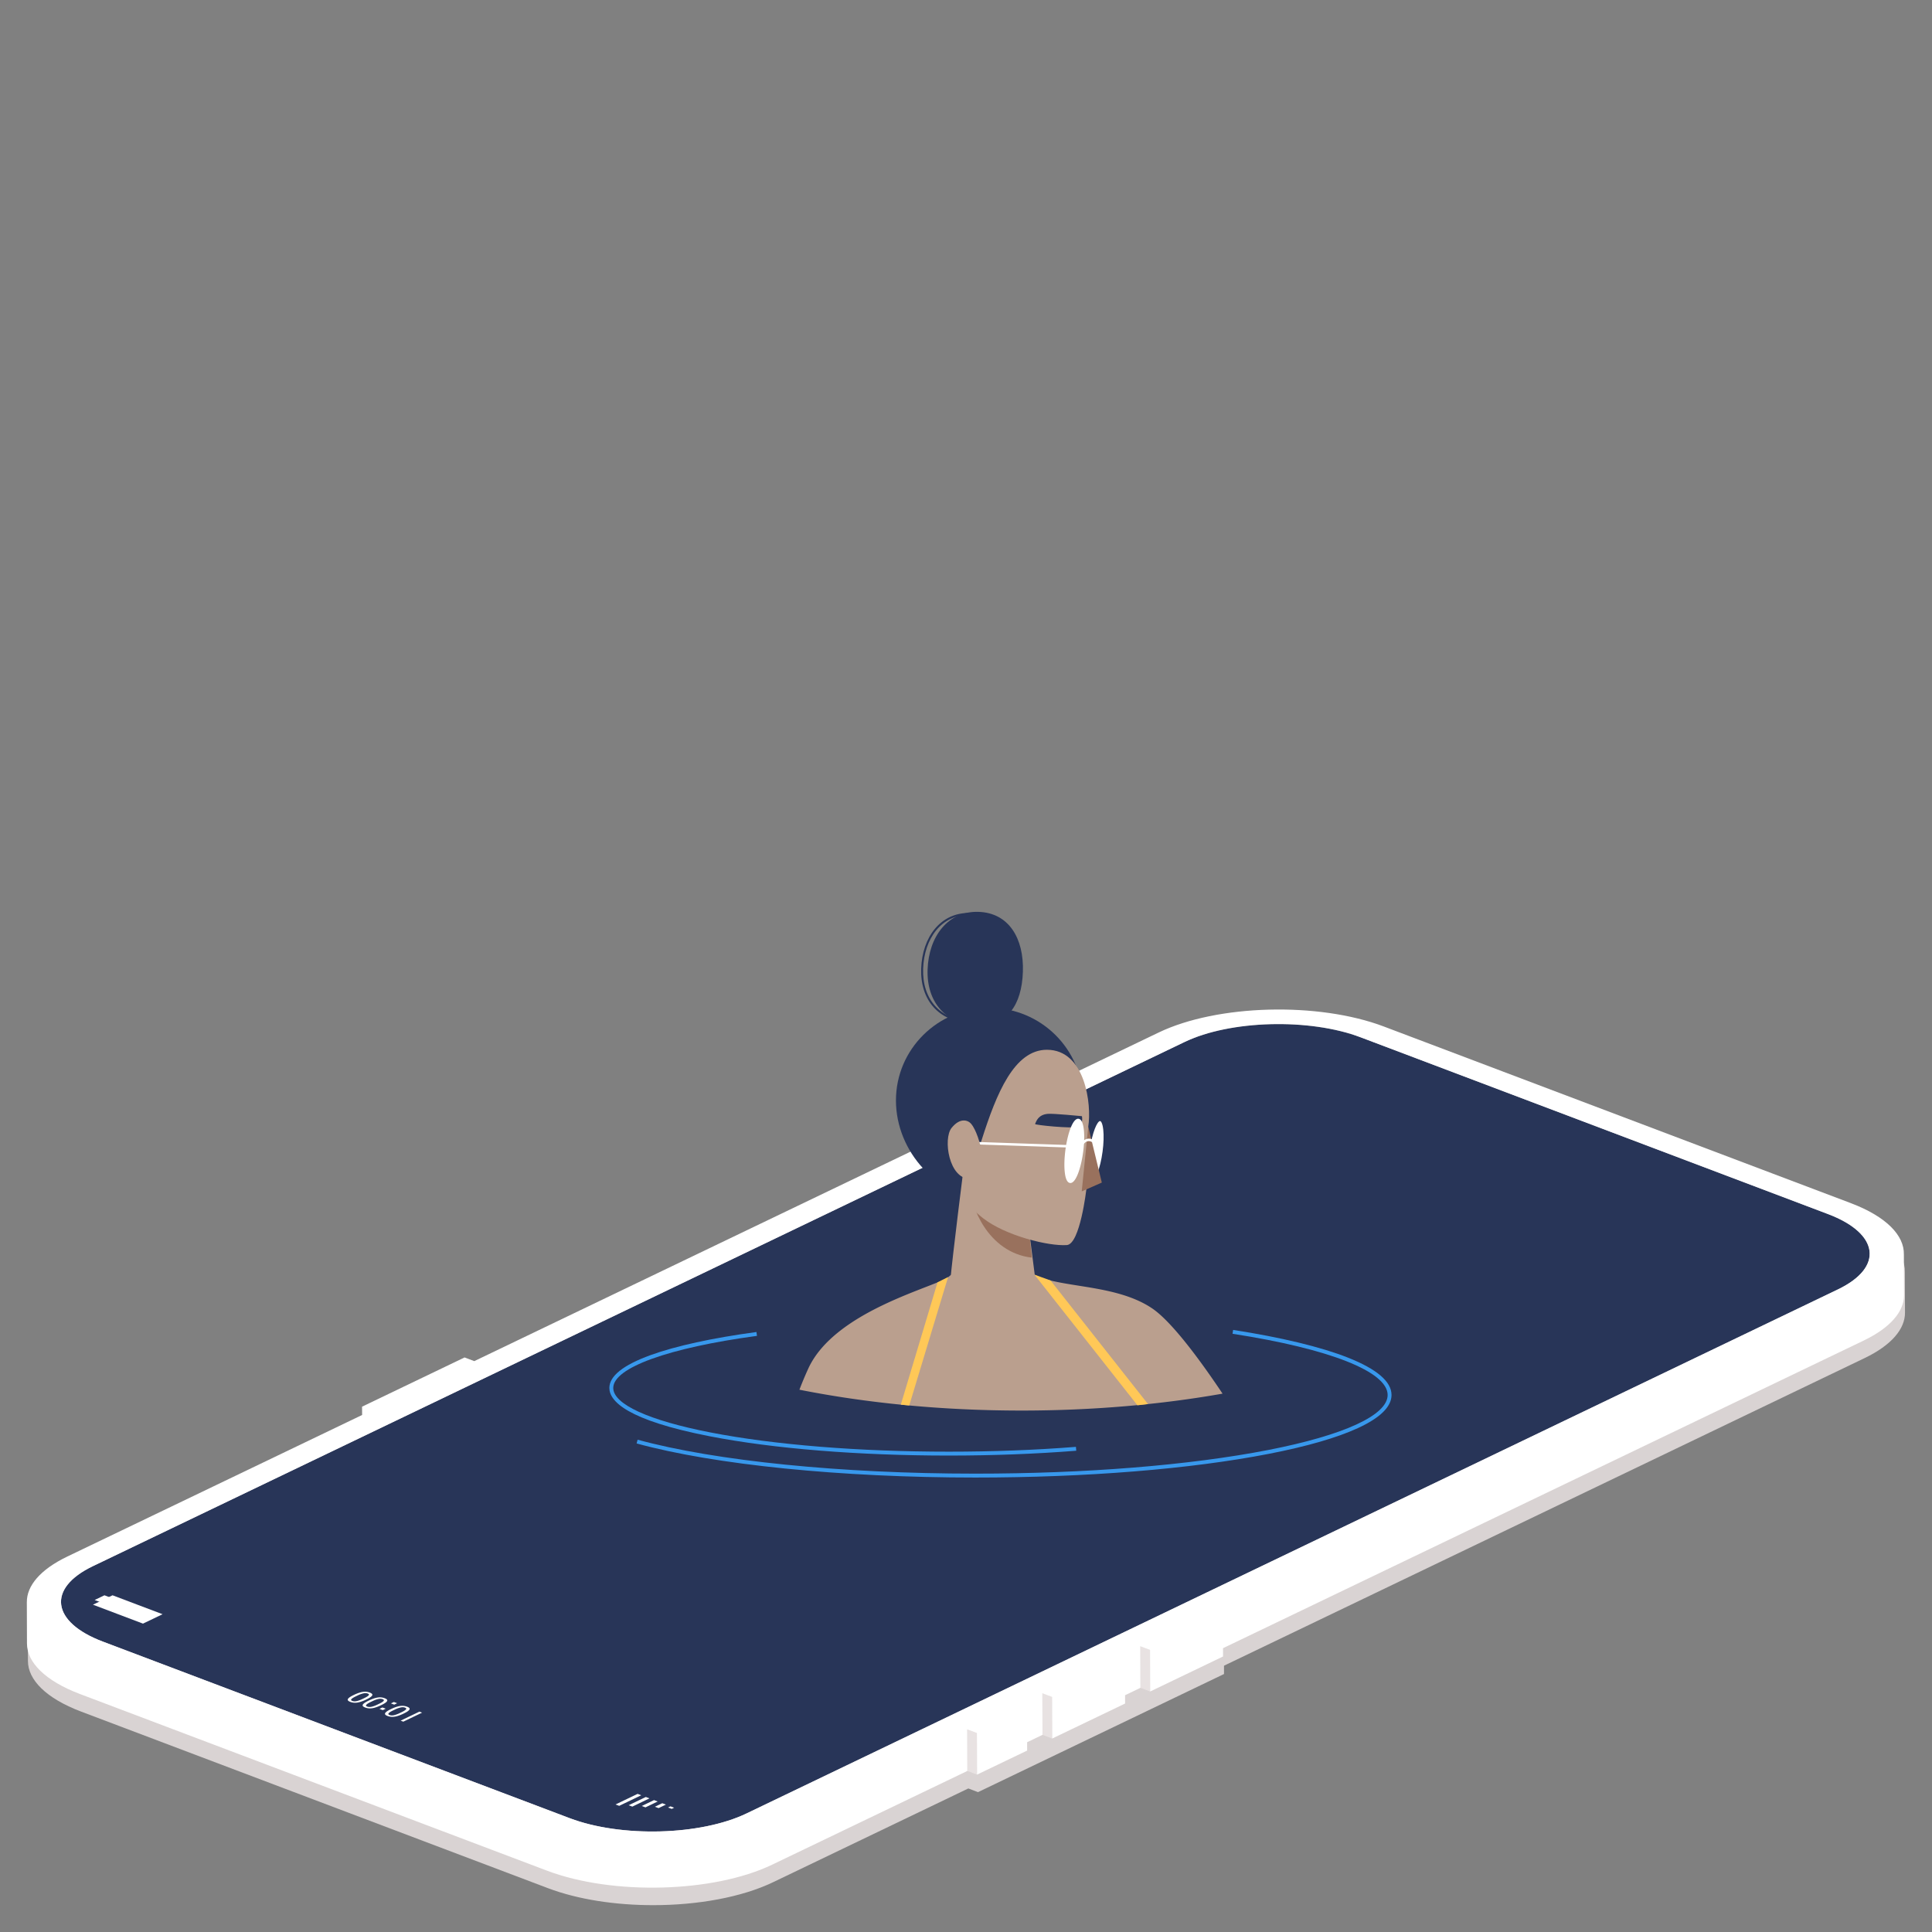
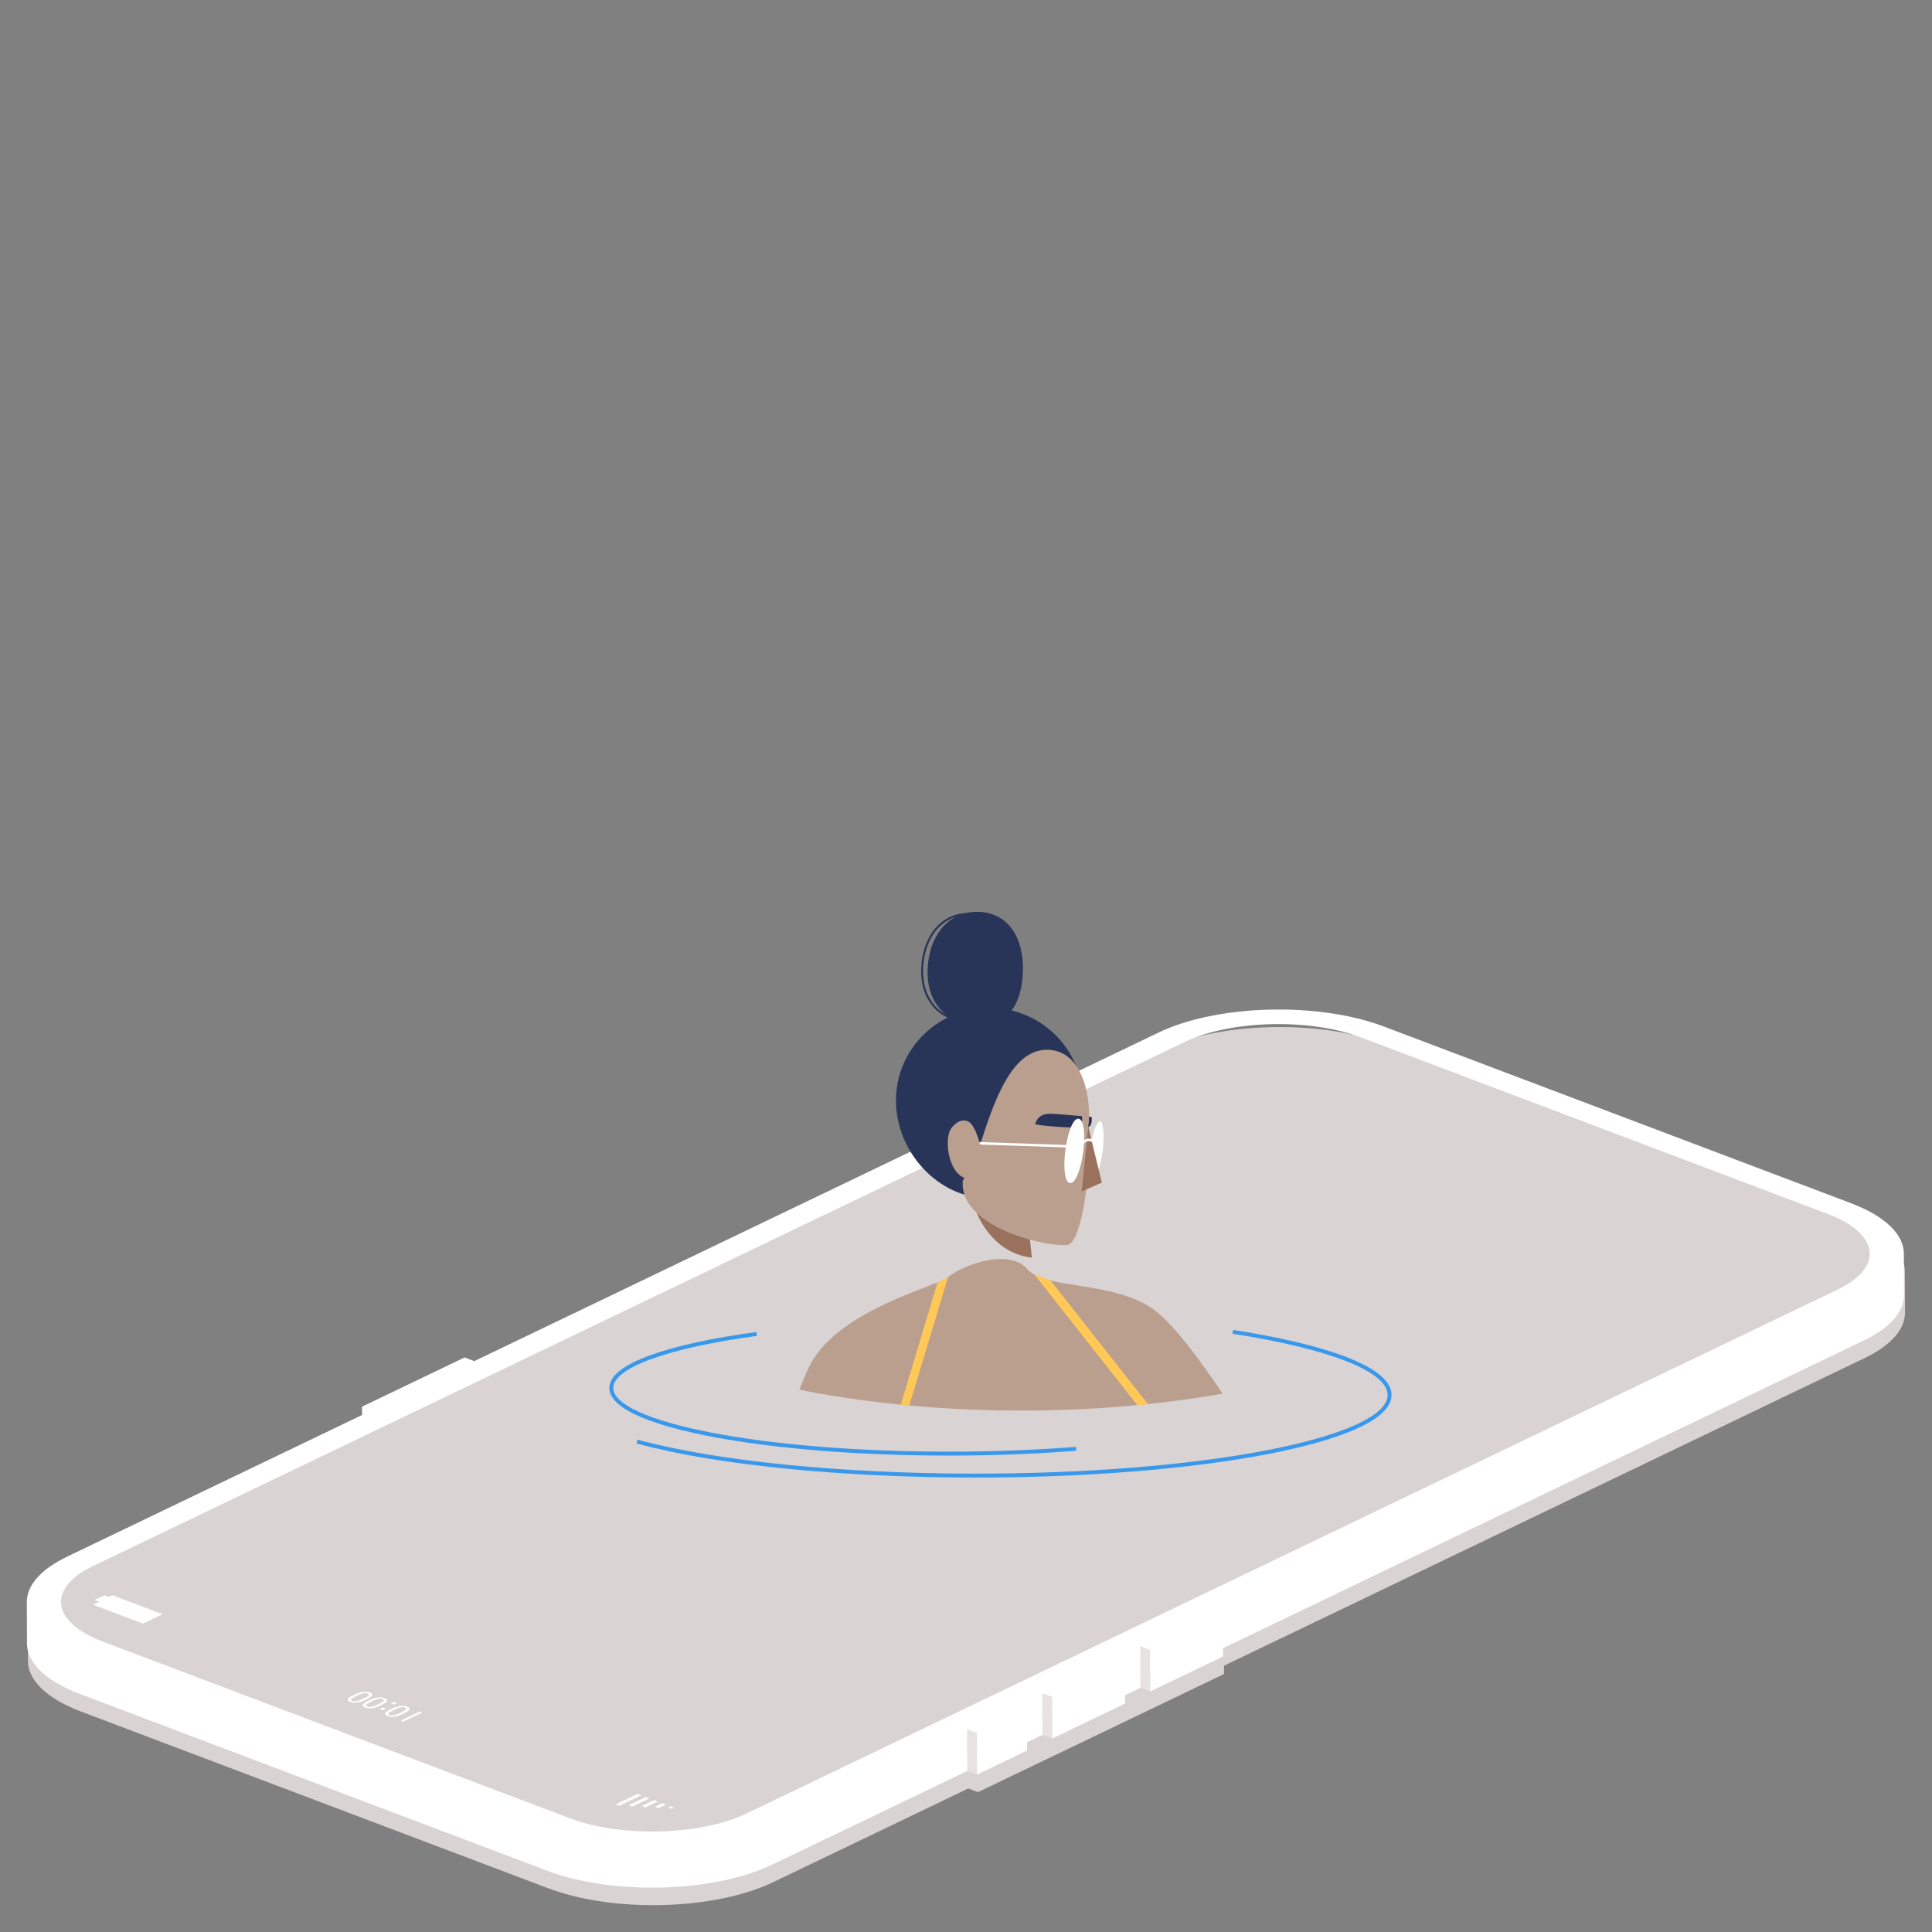
<svg xmlns="http://www.w3.org/2000/svg" width="360" height="360" fill="none">
  <rect width="100%" height="100%" fill="#808080" stroke="none" />
  <g clip-path="url(#a)">
    <path fill="#D9D3D3" d="M121.704 355c-6.983 0-13.977-1.041-19.582-3.161l-87.014-32.912c-6.547-2.476-9.89-5.929-9.901-9.407l-.026-7.747.001.029c-.026-3.02 2.458-6.059 7.536-8.499l54.933-26.376-.005-1.553 19.1-9.171 1.81.685h.001l127.528-61.234c5.907-2.835 14.125-4.283 22.361-4.283 6.98 0 13.975 1.041 19.577 3.16l87.015 32.911c6.642 2.512 9.985 6.03 9.901 9.559 0-.05.004-.1.002-.149l.027 7.745c.009 3.011-2.476 6.04-7.538 8.47l-119.357 57.312.004 1.55-45.838 22.009-1.808-.685-36.369 17.464c-5.904 2.835-14.123 4.283-22.358 4.283Zm233.177-117.325-.032.224.032-.224Z" />
-     <path fill="#283558" d="M19.146 305.882c-9.594-3.628-10.427-9.929-1.858-14.043l203.37-97.651c8.57-4.114 23.347-4.51 32.941-.881l87.014 32.911c9.594 3.629 10.429 9.929 1.86 14.044l-203.37 97.65c-8.57 4.114-23.35 4.509-32.943.881l-87.014-32.911Z" />
    <path fill="#fff" d="m17.318 299.011 3.651-1.753 9.325 3.527-3.651 1.753-9.325-3.527Z" />
    <path fill="#fff" d="m17.637 298.136 1.825-.878.766.29.257.096-1.825.878-.258-.098-.765-.288Zm48.995 17.793-.357.172c-.4.193-.665.358-.79.499-.128.141-.071.255.166.346.234.087.508.098.82.027.314-.069.67-.201 1.071-.393l.357-.172c.401-.192.664-.357.788-.499.127-.139.07-.255-.164-.342-.237-.091-.51-.102-.822-.031a5.065 5.065 0 0 0-1.069.393Zm-1.643.466c.172-.159.49-.352.951-.574.463-.222.87-.377 1.223-.47a3.19 3.19 0 0 1 .942-.123c.275.011.54.063.793.158.25.096.405.199.464.315.06.114.004.252-.174.411-.175.162-.492.354-.955.577a7.128 7.128 0 0 1-1.228.473 3.184 3.184 0 0 1-.939.123 2.573 2.573 0 0 1-.787-.161c-.253-.096-.408-.201-.466-.316-.058-.116-.001-.253.176-.413Zm9.013.975-.55.263-.61-.23.55-.263.61.23Zm-4.592-.391-.358.172c-.4.192-.662.359-.79.5-.126.141-.07.256.165.344.237.089.51.1.824.029.312-.07.67-.201 1.07-.393l.357-.172c.401-.192.663-.359.789-.499.125-.141.07-.255-.167-.344-.234-.089-.508-.1-.823-.029-.31.069-.667.199-1.068.392Zm-1.645.465c.174-.159.493-.349.955-.571.463-.222.868-.38 1.22-.473.355-.092.668-.132.943-.123.276.013.538.064.791.16.254.096.41.201.466.315.06.114.002.25-.172.411-.176.162-.496.354-.958.575-.462.223-.87.381-1.226.475a3.191 3.191 0 0 1-.94.121 2.5 2.5 0 0 1-.789-.161c-.253-.094-.405-.199-.464-.314-.057-.116.001-.253.174-.415Zm3.555 1.213-.61-.23.553-.265.61.23-.553.265Zm2.257-.101-.357.172c-.4.192-.665.359-.79.5-.126.141-.071.254.166.345.234.088.508.097.82.027a5.05 5.05 0 0 0 1.071-.394l.357-.17c.401-.192.664-.359.788-.5.127-.14.07-.254-.164-.343-.237-.09-.508-.1-.822-.029a5.06 5.06 0 0 0-1.069.392Zm-1.643.466c.172-.16.492-.35.954-.573a7.096 7.096 0 0 1 1.22-.472 3.27 3.27 0 0 1 .943-.123c.274.011.539.064.791.16.252.094.407.199.466.315.058.114.002.25-.173.412-.175.161-.494.353-.957.574a7.107 7.107 0 0 1-1.227.475 3.26 3.26 0 0 1-.939.121 2.499 2.499 0 0 1-.788-.161c-.253-.094-.408-.199-.465-.315-.06-.114 0-.252.175-.413Zm2.72 1.596 3.497-1.68.5.19-3.5 1.679-.497-.189Z" />
    <path fill="#E8E2E2" d="m214.289 307.443.027 7.745-1.811-.685-.025-7.745 1.809.685Zm-18.251 8.764.026 7.745-1.809-.686-.026-7.745 1.809.686Zm-14.005 6.724.025 7.745-1.809-.685-.025-7.745 1.809.685Z" />
    <path fill="#fff" d="m114.7 336.235 4.107-1.972.681.257-4.108 1.972-.68-.257Zm4.888.284 2.284-1.096.682.257-2.283 1.097-.683-.258Zm2.447.14 1.37-.656.681.257-1.37.656-.681-.257Zm2.446.143.458-.219.68.257-.458.22-.68-.258Zm-7.336-.424 3.196-1.535.68.257-3.196 1.535-.68-.257Z" />
    <path fill="#fff" d="M354.494 235.309Zm-12.023 4.954-203.369 97.649c-8.57 4.116-23.349 4.511-32.943.881l-87.014-32.911c-9.593-3.628-10.427-9.929-1.857-14.043l203.37-97.65c8.57-4.115 23.347-4.51 32.941-.882l87.012 32.911c9.596 3.63 10.43 9.93 1.86 14.045Zm4.753 1.797c.164-.08.329-.16.489-.242-.16.081-.323.162-.489.242Zm7.536-8.471c.002.05-.002.1-.002.15.084-3.529-3.259-7.047-9.902-9.559l-87.014-32.911c-12.211-4.619-31.025-4.116-41.938 1.123L88.376 253.626l-1.812-.686-19.099 9.172.011 1.549-54.94 26.38c-5.077 2.439-7.56 5.479-7.535 8.499L5 298.511l.026 7.747c.011 3.478 3.354 6.931 9.9 9.407l87.015 32.912c12.215 4.62 31.029 4.116 41.94-1.122l36.368-17.462-.025-7.745v-.002l1.809.685.025 7.745 9.337-4.482-.006-1.552 2.866-1.376-.025-7.745 1.808.686.026 7.744 13.581-6.521-.005-1.55 2.865-1.377-.025-7.745 1.809.685.027 7.745 13.579-6.522-.003-1.549 119.357-57.312c5.062-2.431 7.547-5.46 7.538-8.47l-.027-7.746Z" />
    <path fill="#BA9F8E" d="M214.767 243.854c-7.64-5.247-19.988-3.492-23.427-7.452-3.44-3.96-12.414-.42-14.502 1.458-2.084 1.877-21.208 6.213-26.224 17.148a67.249 67.249 0 0 0-1.653 3.944c12.503 2.488 26.543 3.885 41.381 3.885 13.305 0 25.971-1.124 37.463-3.151-4.606-6.886-9.599-13.469-13.038-15.832Z" />
    <path fill="#FFC857" d="m211.945 261.858-19.196-24.348 3.001 1.086 18.158 23.032-1.963.23Zm-44.091-.12 6.84-22.787 1.972-1.001-7.241 23.939-1.571-.151Z" />
    <path fill="#283558" d="M166.947 205.053c0 9.532 7.792 18.251 17.406 18.251 9.612 0 17.406-8.719 17.406-18.251 0-9.532-7.794-17.26-17.406-17.26-9.614 0-17.406 7.728-17.406 17.26Z" />
-     <path fill="#BA9F8E" d="M177.072 238.692c4.651 3.441 15.204 12.258 17.582 13.299l-3.548-27.791-11.578-6.336s-2.003 15.864-2.456 20.828Z" />
    <path fill="#99715D" d="m180.775 221.146 10.375 2.657 1.126 10.544c-8.327-.974-11.501-9.889-11.501-13.201Z" />
    <path fill="#fff" d="M203.071 214.256c-.201 1.518-.246 2.963-.125 4.067.134 1.231.426 1.594.578 1.615l.017.001c.498 0 1.466-2.041 1.908-5.366.203-1.518.248-2.963.127-4.067-.134-1.231-.426-1.593-.578-1.614l-.017-.001c-.498 0-1.466 2.041-1.91 5.365Z" />
    <path fill="#283558" d="M203.394 208.115s-5.353-.533-6.386-.433c-1.72.167-2.088 1.281-2.354 1.887-.091.209 6.989.901 8.018.529 1.028-.371.722-1.983.722-1.983Z" />
    <path fill="#BA9F8E" d="M182.925 212.403c2.742-8.63 6.054-16.793 12.153-16.793 7.179 0 8.359 10.249 7.701 14.316 0 0-.176 7.068-.176 7.514 0 1.213-.047 2.665-.181 4.186 0 0-1.16 10.199-3.63 10.374-3.386.239-11.399-1.728-15.612-5.004-3.215-2.501-3.817-4.58-3.817-6.825 0-.326 1.84-2.716 2.692-5.177.317-.913.623-1.816.87-2.591Z" />
    <path fill="#283558" d="M201.606 207.984s-5.354-.534-6.385-.434c-1.72.167-2.09 1.281-2.355 1.887-.092.209 6.988.901 8.017.529 1.03-.371.723-1.982.723-1.982Z" />
    <path fill="#99715D" d="m202.779 209.926 2.529 10.43-3.743 1.647 1.214-12.077Z" />
    <path fill="#fff" d="M199.381 220.432c-.51-.069-.84-.749-.979-2.025-.125-1.14-.08-2.624.127-4.179.382-2.866 1.319-5.768 2.369-5.768.027 0 .054.003.078.006 1.084.144 1.248 3.229.852 6.203-.383 2.866-1.32 5.768-2.369 5.768a.666.666 0 0 1-.078-.005Z" />
    <path fill="#fff" d="M201.949 213.191c.225-.354.567-.556.939-.556.214 0 .426.07.609.202l.27-.377a1.498 1.498 0 0 0-.879-.29c-.526 0-1.022.288-1.33.77l.391.251Zm-3.097.626.016-.464-16.692-.563-.016.464 16.692.563Z" />
    <path fill="#BA9F8E" d="M180.985 209.432c-.6-.722-2.073-1.251-3.677.745-1.603 2-.535 9.496 3.472 9.496 4.008 0 1.838-8.269.205-10.241Z" />
    <path fill="#283558" d="M172.843 180.655c-.208 6.209 3.546 10.213 9.194 10.401 5.647.188 8.357-3.781 8.564-9.989.208-6.209-2.617-10.967-8.265-11.156-5.648-.188-9.286 4.537-9.493 10.744Z" />
    <path fill="#283558" d="M174.449 173.346c-1.477 1.796-2.341 4.336-2.436 7.152-.094 2.815.678 5.216 2.232 6.945 1.527 1.7 3.71 2.644 6.311 2.731 2.583.085 4.585-.759 5.936-2.506 1.229-1.587 1.901-3.872 1.997-6.792.098-2.954-.524-5.485-1.803-7.32-1.343-1.926-3.368-2.988-5.858-3.071-.1-.003-.202-.005-.301-.005-2.435 0-4.537.991-6.078 2.866Zm6.094 17.194c-2.702-.09-4.975-1.076-6.572-2.852-1.617-1.8-2.422-4.291-2.324-7.203.096-2.896.992-5.514 2.52-7.373 1.613-1.962 3.811-2.999 6.36-2.999.103 0 .21.002.313.006 2.61.087 4.736 1.203 6.147 3.227 1.325 1.901 1.97 4.509 1.868 7.542-.206 6.228-3.027 9.659-7.944 9.659-.121 0-.245-.002-.368-.007Z" />
    <path fill="#3898EC" d="M176.817 271.223c-16.826 0-32.648-1.274-44.552-3.591-15.472-3.01-18.719-6.56-18.719-9.009 0-2.208 2.572-4.263 7.646-6.107 4.717-1.715 11.551-3.207 19.763-4.315l.097.719c-16.519 2.229-26.781 5.947-26.781 9.703 0 3.032 6.609 6.057 18.132 8.297 11.86 2.307 27.633 3.578 44.414 3.578 8.187 0 16.149-.301 23.668-.897l.058.723c-7.539.596-15.521.899-23.726.899Z" />
    <path fill="#3898EC" d="M181.727 275.317c-25.011 0-48.602-2.374-63.105-6.351l.191-.699c14.444 3.96 37.964 6.325 62.914 6.325 20.599 0 39.962-1.56 54.521-4.393 14.185-2.759 22.319-6.5 22.319-10.263 0-4.345-10.804-8.609-28.904-11.407l.112-.717c8.93 1.381 16.315 3.161 21.357 5.148 5.414 2.135 8.16 4.482 8.16 6.976 0 2.181-2.111 4.26-6.278 6.176-3.914 1.799-9.509 3.414-16.627 4.799-14.603 2.84-34.016 4.406-54.66 4.406Z" />
  </g>
  <defs>
    <clipPath id="a">
      <path fill="#fff" d="M5 5h350v350H5z" />
    </clipPath>
  </defs>
</svg>